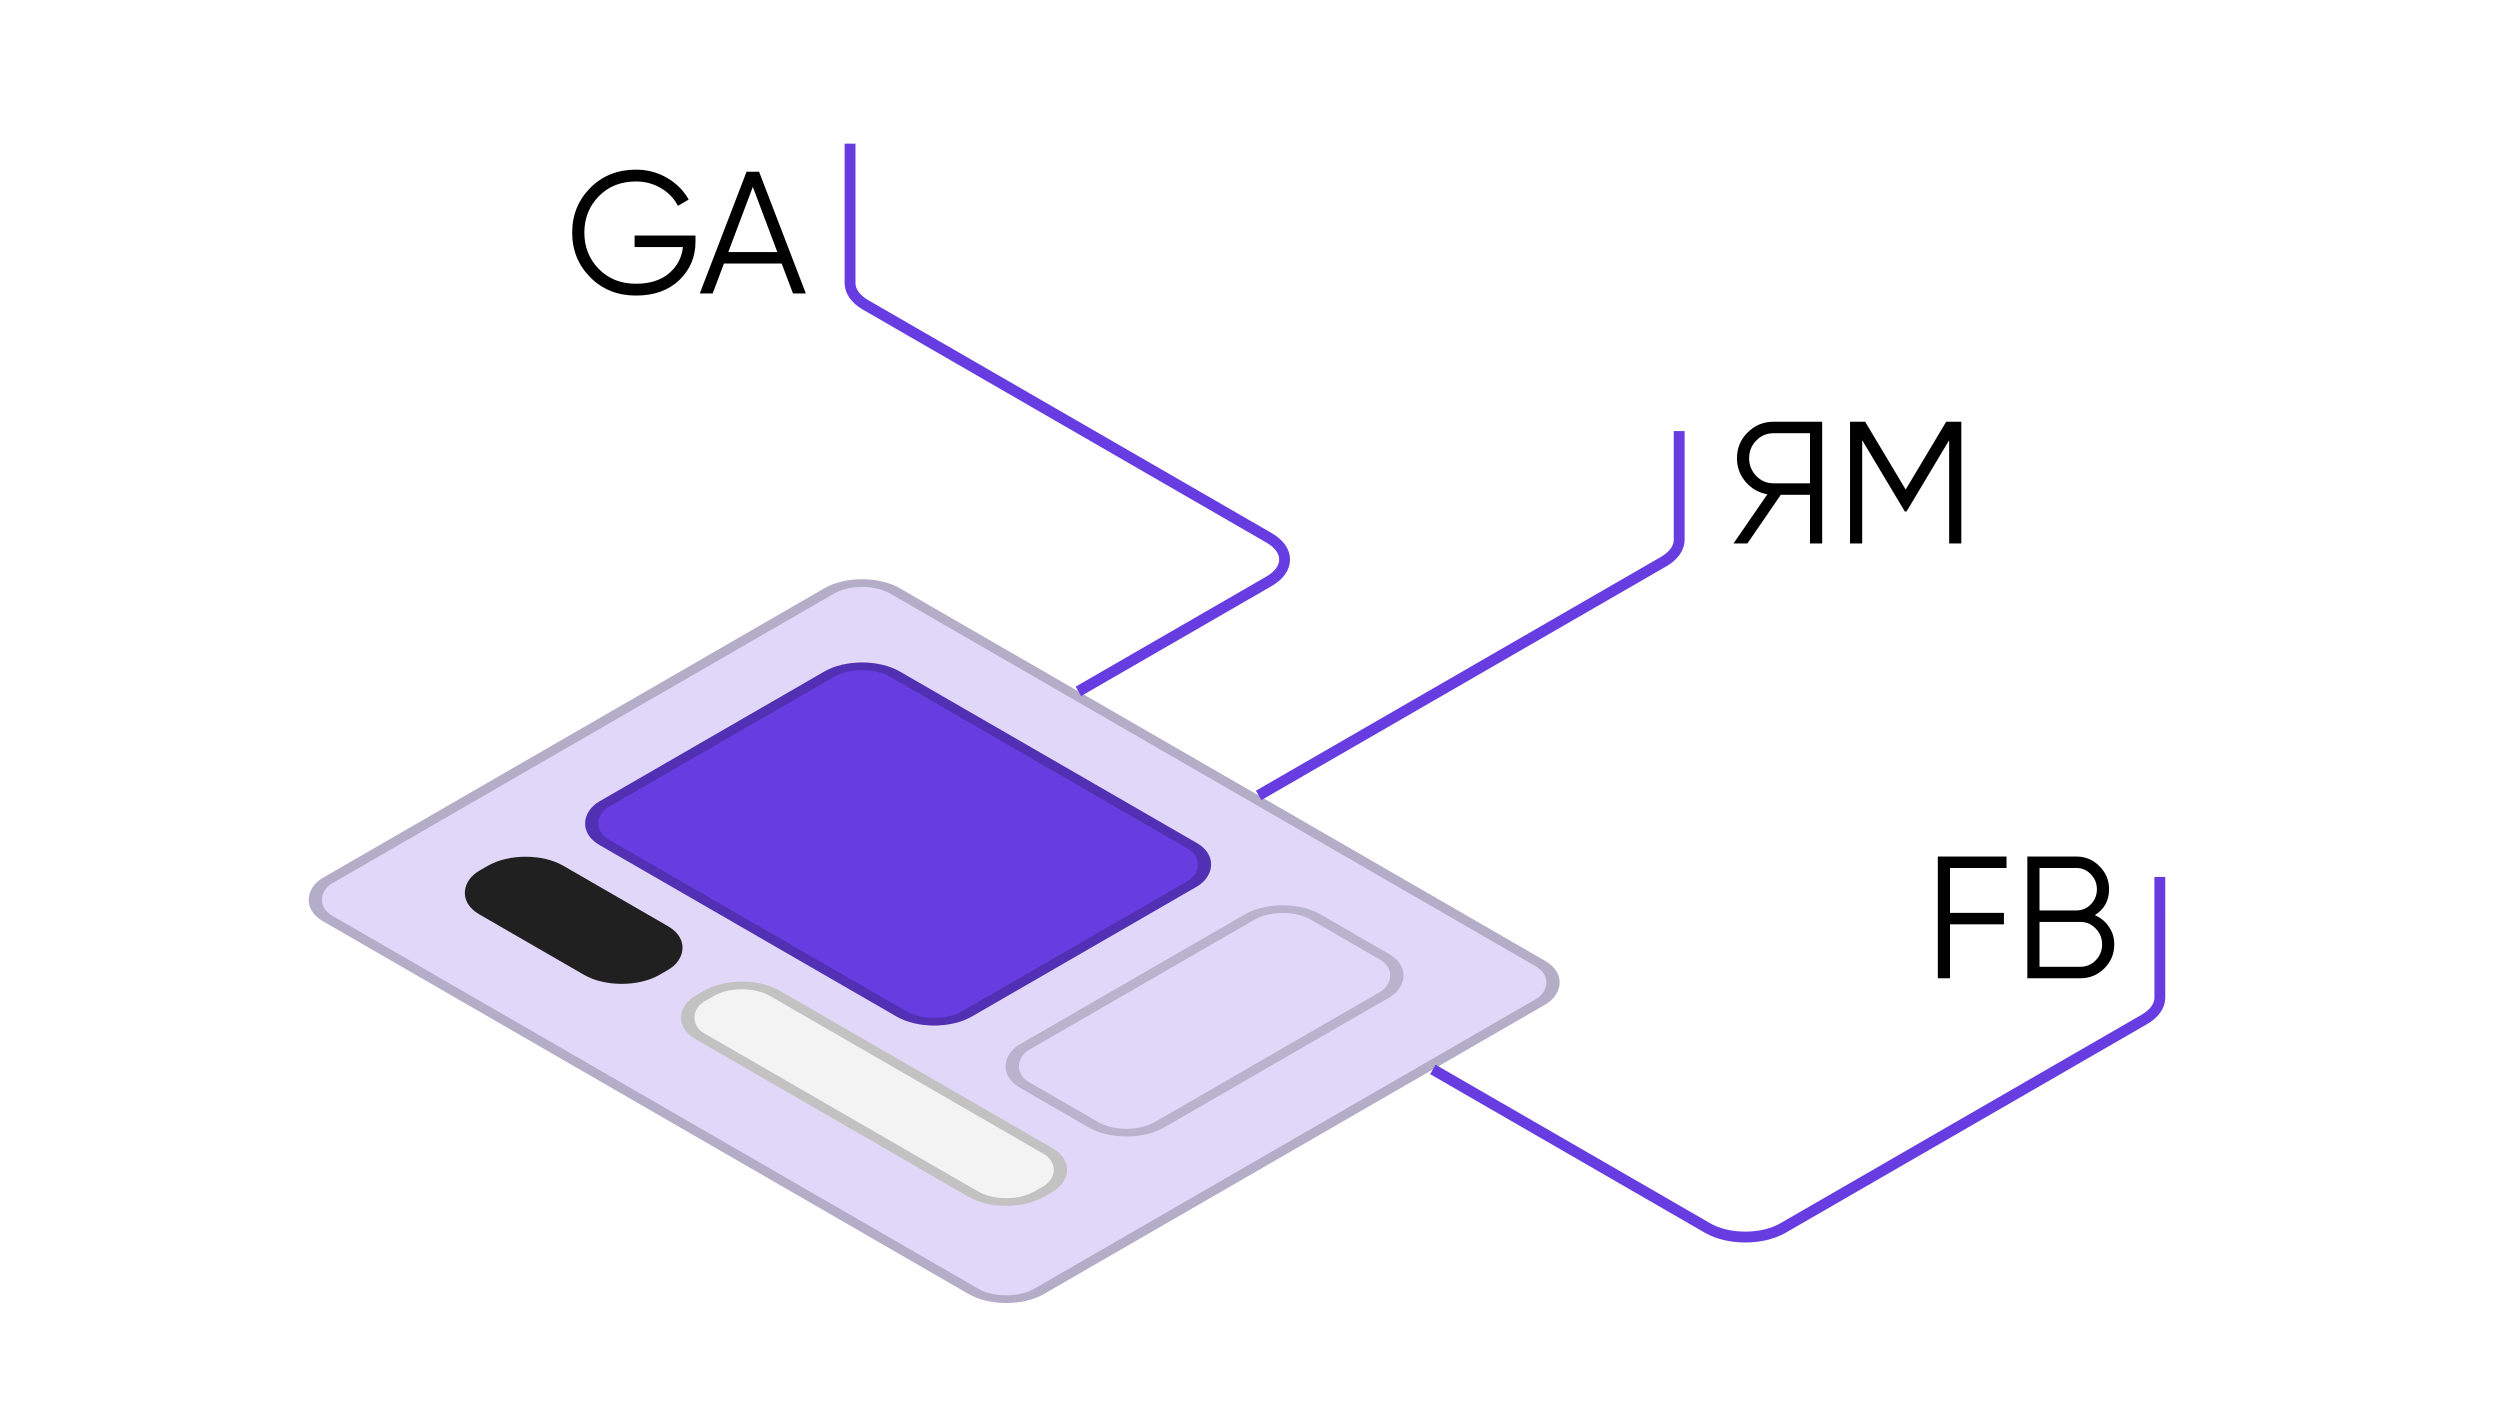
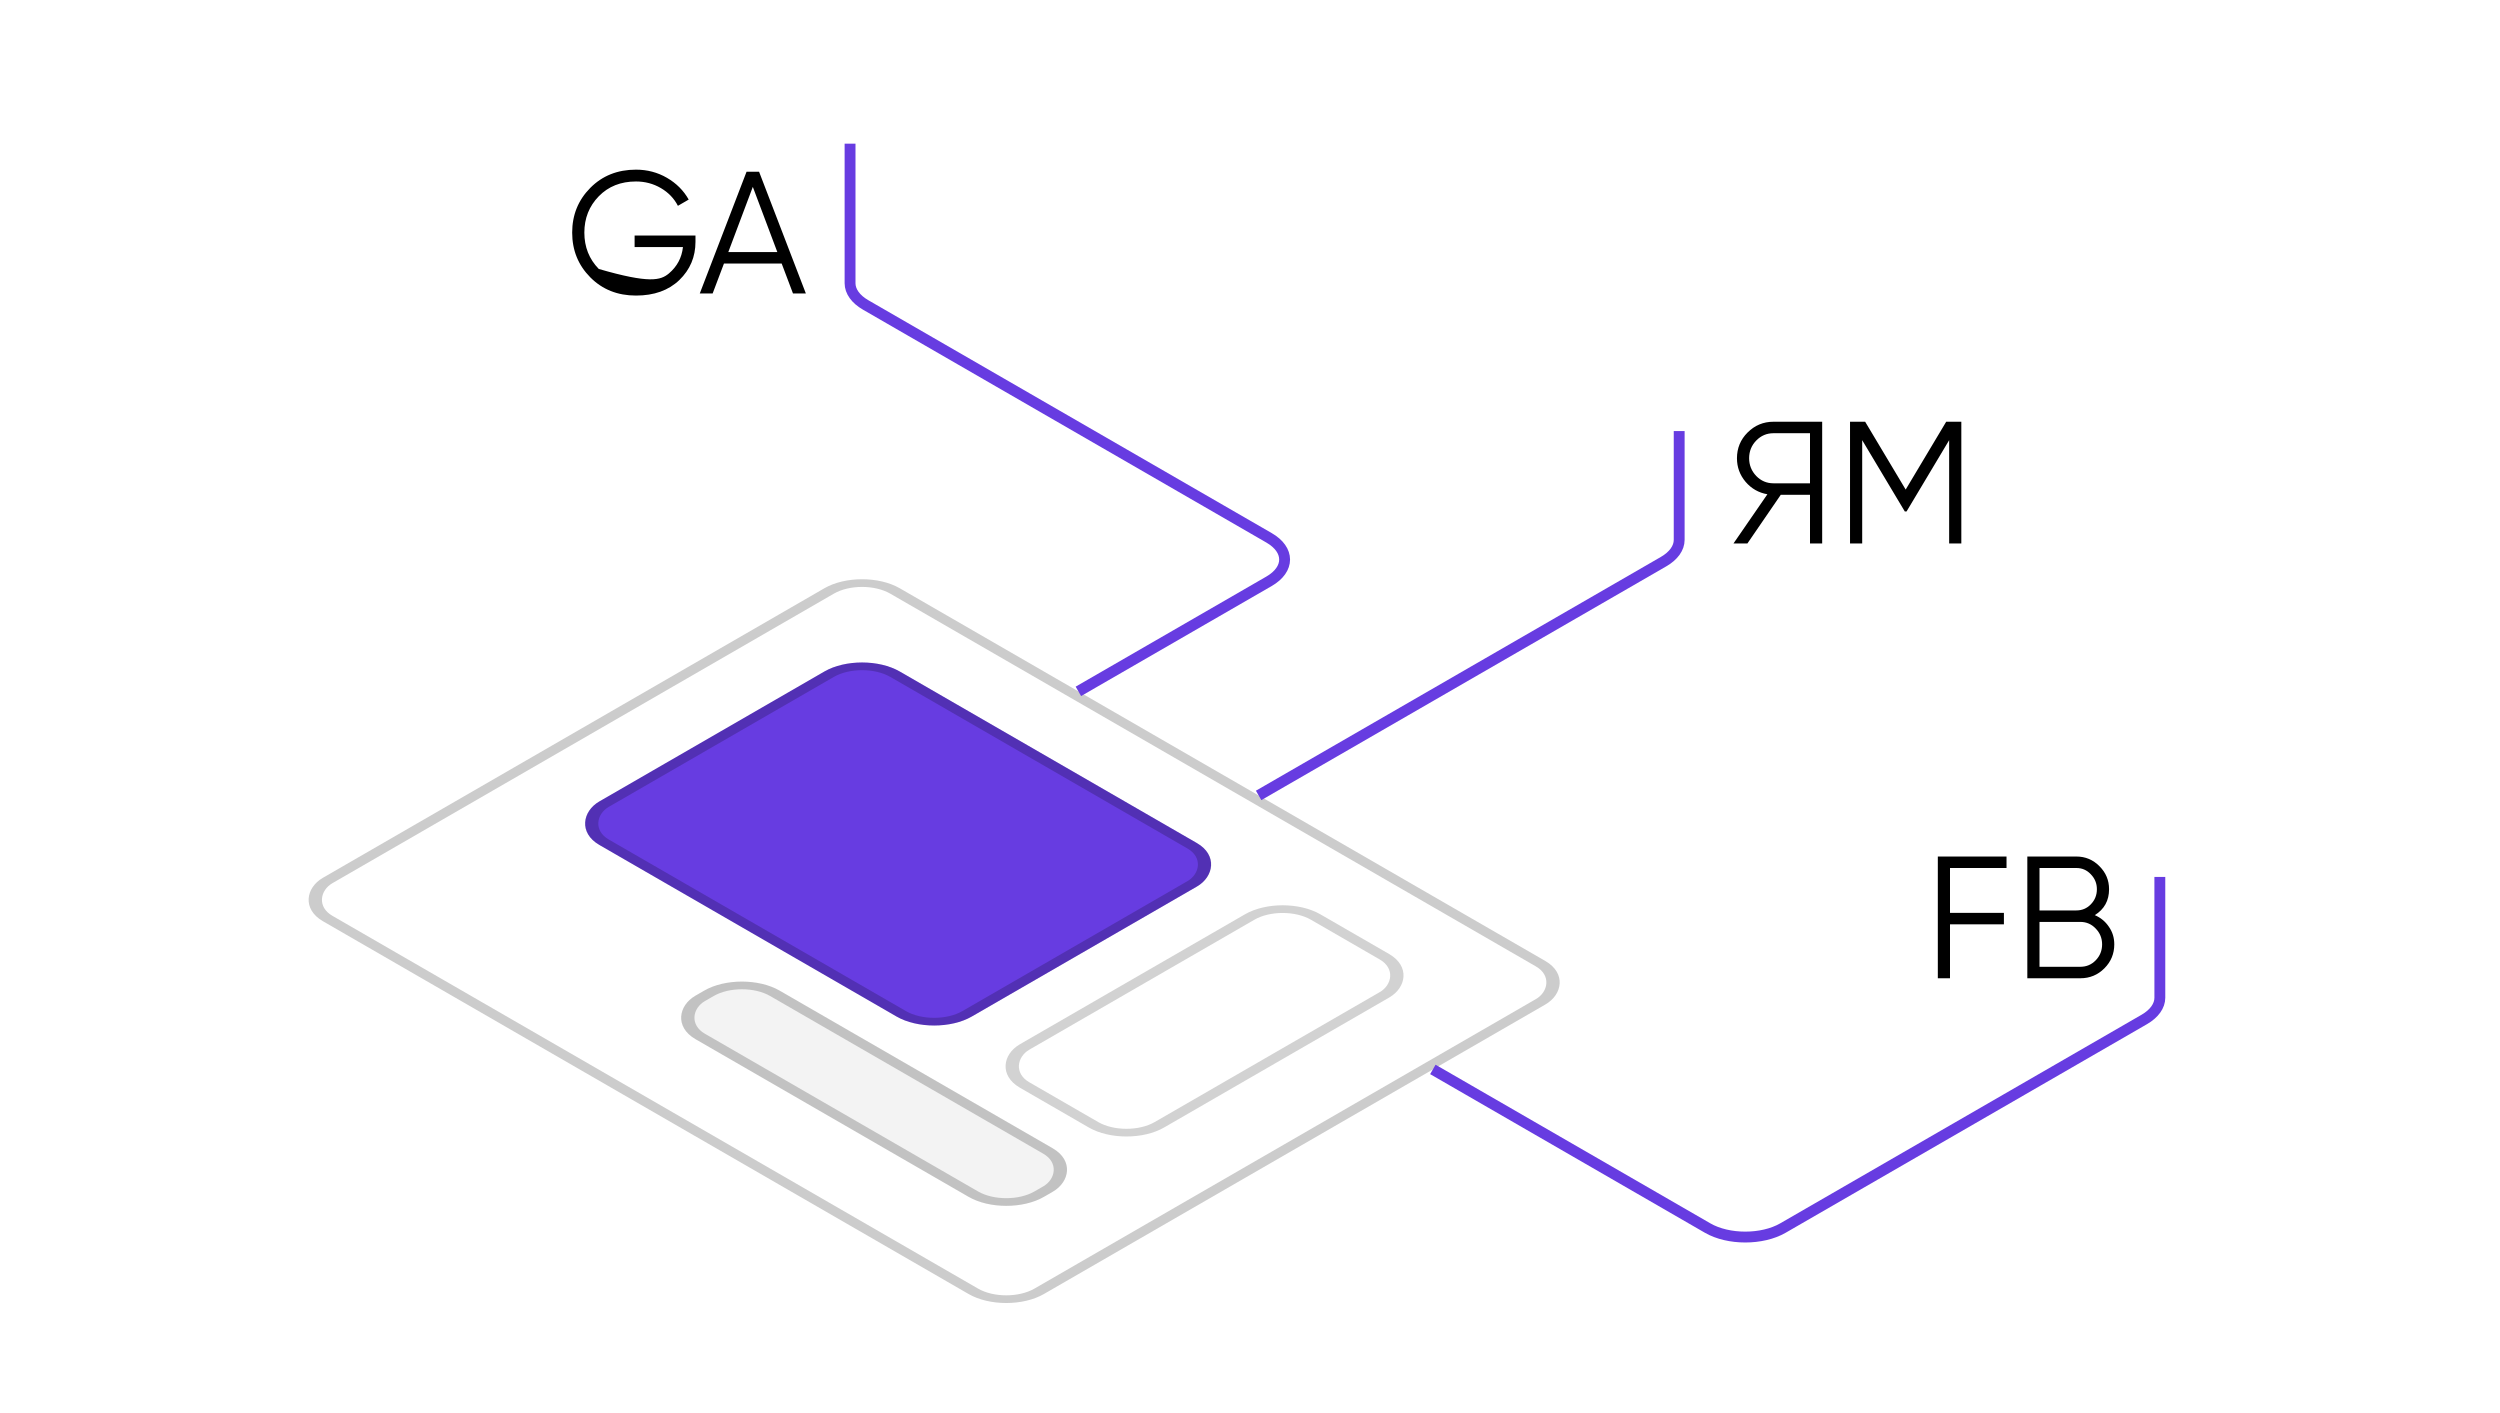
<svg xmlns="http://www.w3.org/2000/svg" width="230" height="130" viewBox="0 0 230 130" fill="none">
  <rect x="0" y="0" width="230" height="130" fill="#808080" stroke="none" />
  <g clip-path="url(#clip0)">
    <rect width="230" height="130" fill="white" />
    <path d="M184.6 79.856H179.4V83.984H184.36V85.04H179.4V90H178.28V78.8H184.6V79.856ZM192.722 84.192C193.266 84.427 193.698 84.784 194.018 85.264C194.349 85.733 194.514 86.272 194.514 86.88C194.514 87.744 194.21 88.48 193.602 89.088C192.994 89.696 192.258 90 191.394 90H186.514V78.8H191.026C191.858 78.8 192.568 79.099 193.154 79.696C193.741 80.283 194.034 80.987 194.034 81.808C194.034 82.853 193.597 83.648 192.722 84.192ZM191.026 79.856H187.634V83.76H191.026C191.549 83.76 191.992 83.573 192.354 83.2C192.728 82.816 192.914 82.352 192.914 81.808C192.914 81.275 192.728 80.816 192.354 80.432C191.992 80.048 191.549 79.856 191.026 79.856ZM191.394 88.944C191.949 88.944 192.418 88.747 192.802 88.352C193.197 87.947 193.394 87.456 193.394 86.88C193.394 86.315 193.197 85.829 192.802 85.424C192.418 85.019 191.949 84.816 191.394 84.816H187.634V88.944H191.394Z" fill="black" />
    <path d="M167.64 38.8V50H166.52V45.52H163.832L160.76 50H159.48L162.6 45.472C161.8 45.333 161.133 44.955 160.6 44.336C160.067 43.707 159.8 42.981 159.8 42.16C159.8 41.232 160.125 40.443 160.776 39.792C161.437 39.131 162.232 38.8 163.16 38.8H167.64ZM163.16 44.464H166.52V39.856H163.16C162.541 39.856 162.013 40.08 161.576 40.528C161.139 40.976 160.92 41.52 160.92 42.16C160.92 42.789 161.139 43.333 161.576 43.792C162.013 44.24 162.541 44.464 163.16 44.464ZM180.442 38.8V50H179.322V40.496L175.402 47.056H175.242L171.322 40.496V50H170.202V38.8H171.594L175.322 45.04L179.05 38.8H180.442Z" fill="black" />
-     <path d="M63.984 21.672V22.248C63.984 23.635 63.488 24.808 62.496 25.768C61.504 26.717 60.176 27.192 58.512 27.192C56.816 27.192 55.413 26.632 54.304 25.512C53.195 24.392 52.64 23.021 52.64 21.4C52.64 19.779 53.195 18.408 54.304 17.288C55.413 16.168 56.816 15.608 58.512 15.608C59.547 15.608 60.496 15.859 61.36 16.36C62.224 16.861 62.891 17.528 63.36 18.36L62.368 18.936C62.016 18.253 61.493 17.709 60.8 17.304C60.107 16.899 59.344 16.696 58.512 16.696C57.115 16.696 55.973 17.149 55.088 18.056C54.203 18.963 53.76 20.077 53.76 21.4C53.76 22.723 54.203 23.837 55.088 24.744C55.973 25.651 57.115 26.104 58.512 26.104C59.771 26.104 60.779 25.789 61.536 25.16C62.293 24.52 62.725 23.709 62.832 22.728H58.384V21.672H63.984ZM72.955 27L71.915 24.248H66.603L65.563 27H64.379L68.683 15.8H69.835L74.139 27H72.955ZM67.003 23.192H71.515L69.259 17.192L67.003 23.192Z" fill="black" />
-     <rect width="76.59" height="61.272" rx="4" transform="matrix(0.866 0.5 -0.866 0.5 79.311 52.118)" fill="#E1D8F9" />
+     <path d="M63.984 21.672V22.248C63.984 23.635 63.488 24.808 62.496 25.768C61.504 26.717 60.176 27.192 58.512 27.192C56.816 27.192 55.413 26.632 54.304 25.512C53.195 24.392 52.64 23.021 52.64 21.4C52.64 19.779 53.195 18.408 54.304 17.288C55.413 16.168 56.816 15.608 58.512 15.608C59.547 15.608 60.496 15.859 61.36 16.36C62.224 16.861 62.891 17.528 63.36 18.36L62.368 18.936C62.016 18.253 61.493 17.709 60.8 17.304C60.107 16.899 59.344 16.696 58.512 16.696C57.115 16.696 55.973 17.149 55.088 18.056C54.203 18.963 53.76 20.077 53.76 21.4C53.76 22.723 54.203 23.837 55.088 24.744C59.771 26.104 60.779 25.789 61.536 25.16C62.293 24.52 62.725 23.709 62.832 22.728H58.384V21.672H63.984ZM72.955 27L71.915 24.248H66.603L65.563 27H64.379L68.683 15.8H69.835L74.139 27H72.955ZM67.003 23.192H71.515L69.259 17.192L67.003 23.192Z" fill="black" />
    <rect y="0.5" width="75.59" height="60.272" rx="3.5" transform="matrix(0.866 0.5 -0.866 0.5 79.743 52.368)" stroke="black" stroke-opacity="0.2" />
    <rect width="39.571" height="31.912" rx="4" transform="matrix(0.866 0.5 -0.866 0.5 79.311 59.777)" fill="#673CE1" />
    <rect y="0.5" width="38.571" height="30.912" rx="3.5" transform="matrix(0.866 0.5 -0.866 0.5 79.743 60.027)" stroke="black" stroke-opacity="0.2" />
    <rect y="0.5" width="14.318" height="30.912" rx="3.5" transform="matrix(0.866 0.5 -0.866 0.5 118.437 82.364)" stroke="#202020" stroke-opacity="0.2" />
-     <rect y="0.5" width="18.147" height="7.935" rx="3.5" transform="matrix(0.866 0.5 -0.866 0.5 48.79 77.897)" fill="#202020" stroke="#202020" />
    <rect width="37.018" height="8.935" rx="4" transform="matrix(0.866 0.5 -0.866 0.5 68.256 89.134)" fill="#F3F3F3" />
    <rect y="0.5" width="36.018" height="7.935" rx="3.5" transform="matrix(0.866 0.5 -0.866 0.5 68.689 89.384)" stroke="black" stroke-opacity="0.2" />
    <path d="M131.823 98.387L157.102 112.981C159.015 114.085 162.117 114.085 164.03 112.981L185.993 100.302L197.271 93.791C198.19 93.261 198.706 92.541 198.706 91.791L198.705 80.677" stroke="#673CE1" />
    <path d="M115.793 73.178L153.051 51.669C153.969 51.139 154.485 50.42 154.485 49.669L154.485 39.658" stroke="#673CE1" />
    <path d="M99.21 63.605L116.75 53.479C118.663 52.374 118.663 50.583 116.75 49.479L79.64 28.055C78.721 27.525 78.205 26.806 78.205 26.055V13.215" stroke="#673CE1" />
  </g>
  <defs>
    <clipPath id="clip0">
      <rect width="230" height="130" fill="white" />
    </clipPath>
  </defs>
</svg>